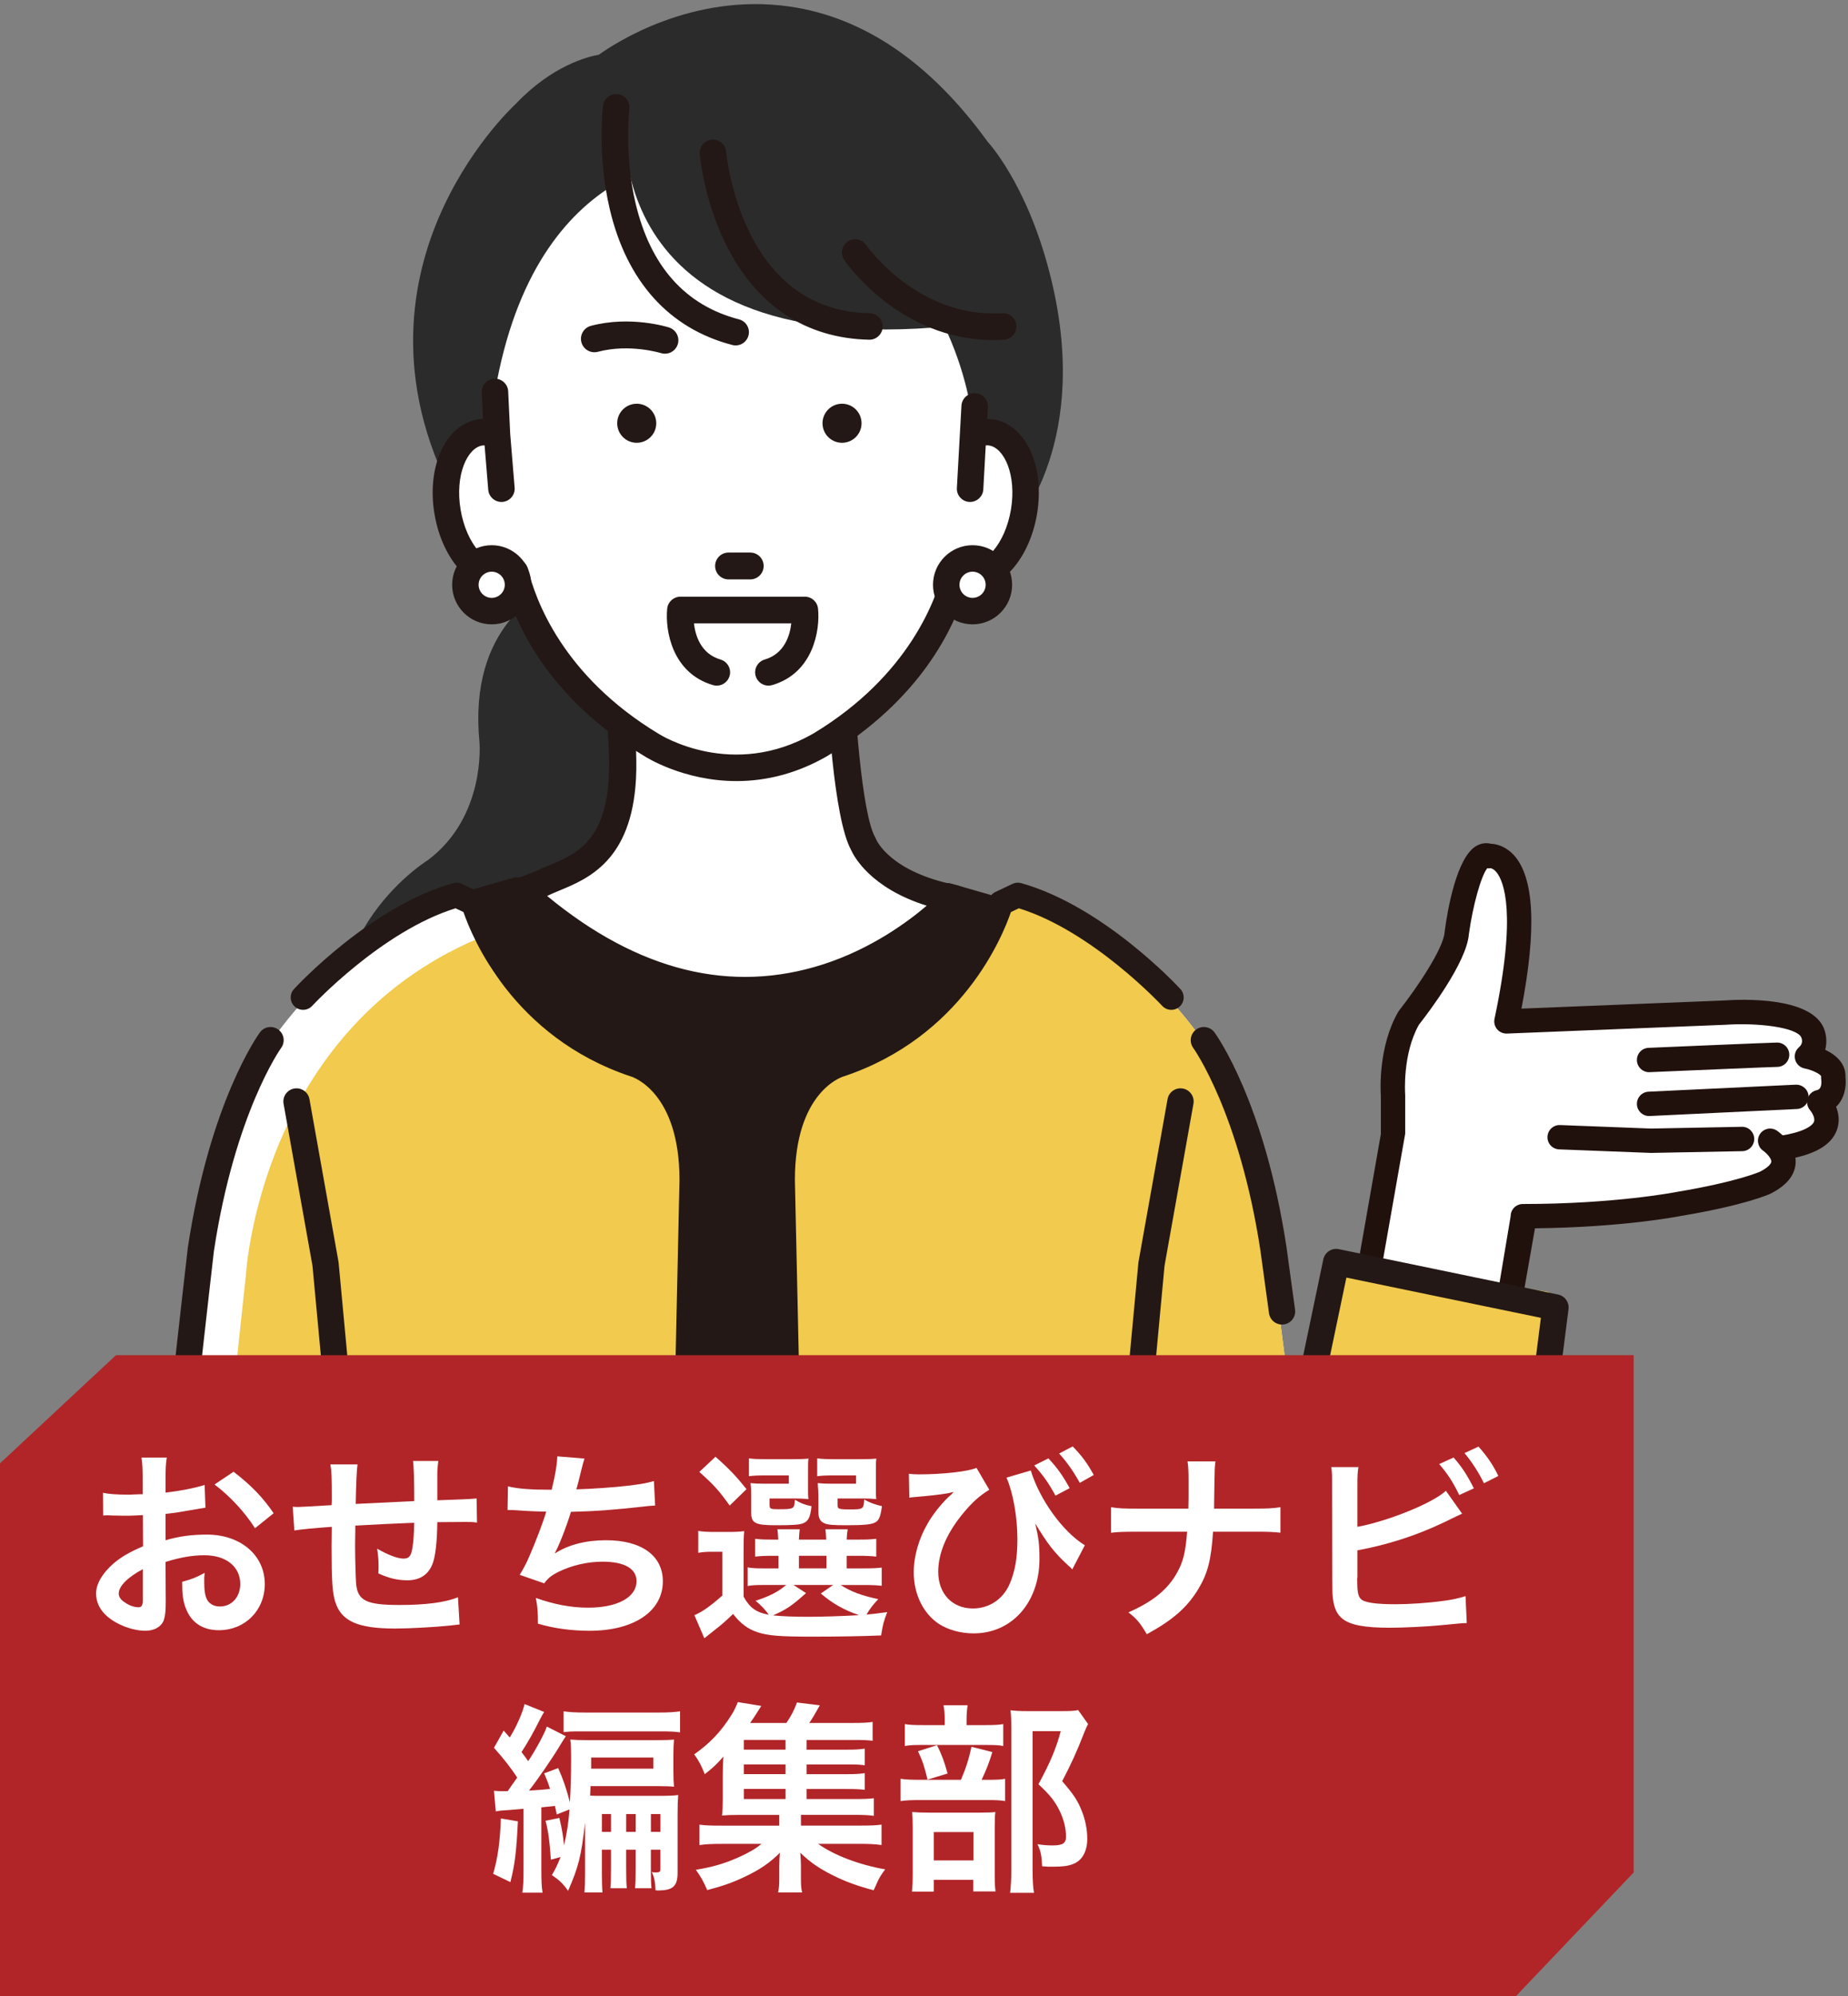
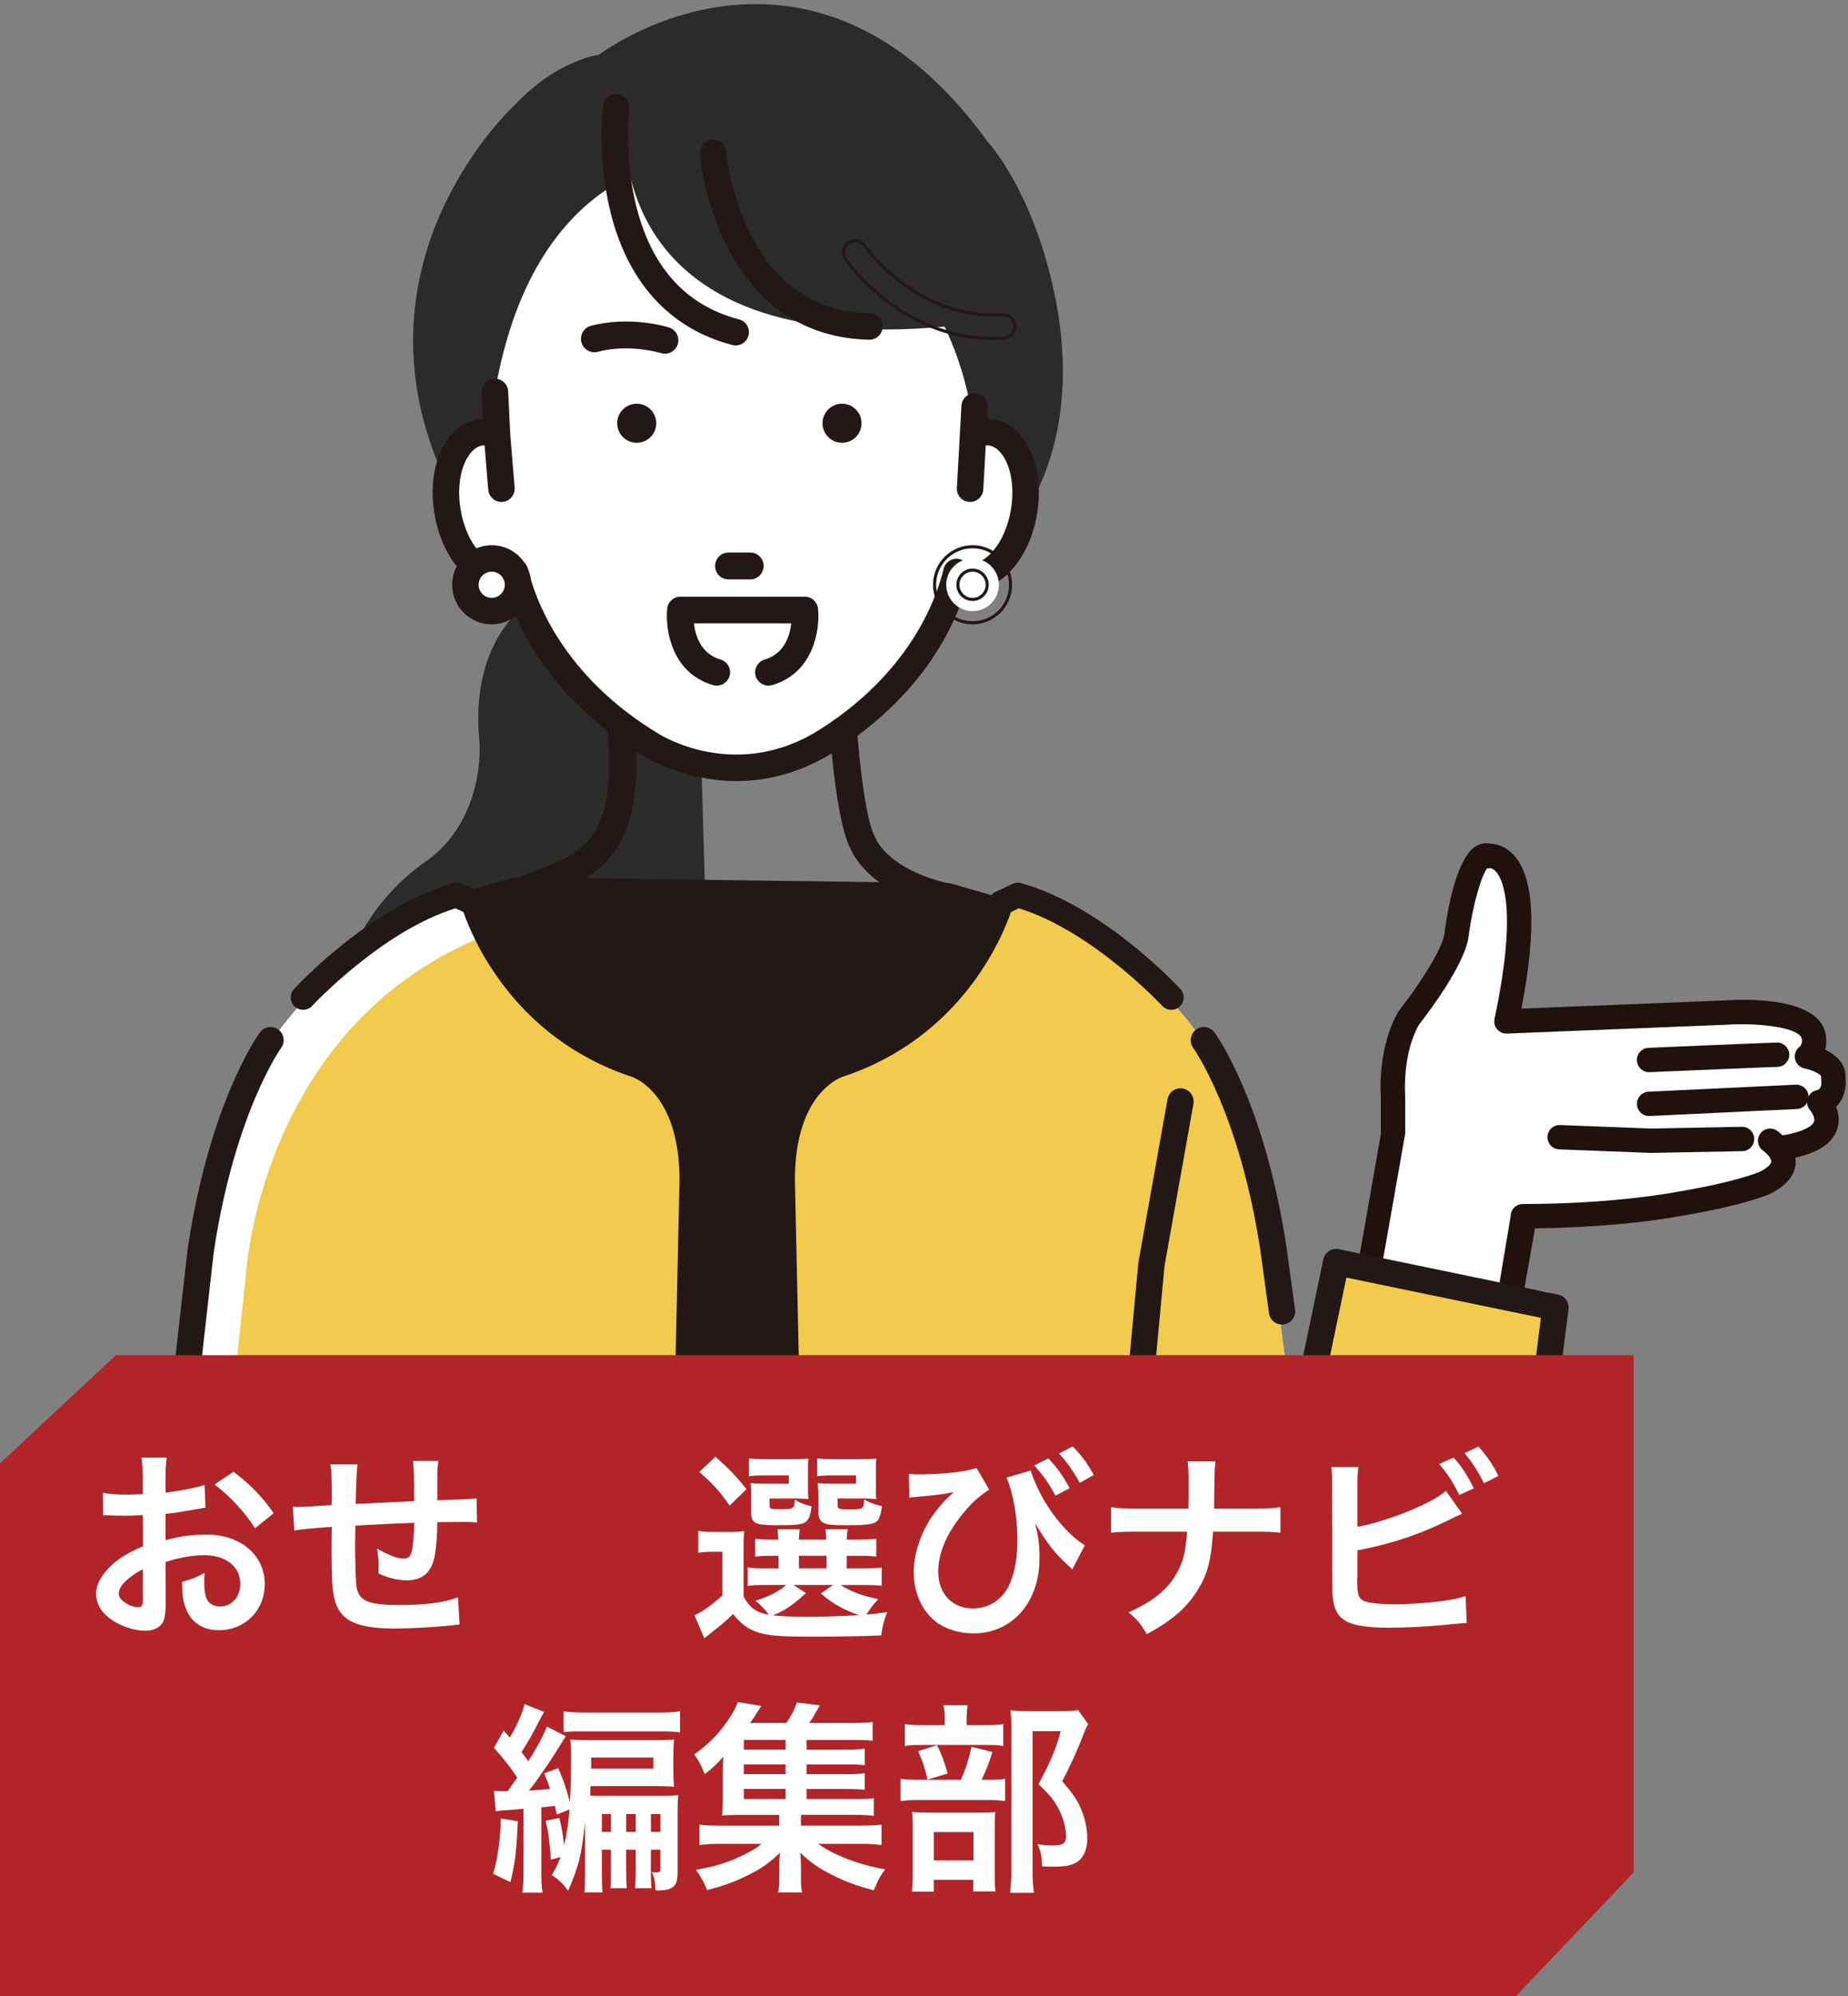
<svg xmlns="http://www.w3.org/2000/svg" id="_レイヤー_2" data-name="レイヤー 2" viewBox="0 0 940 1015">
  <rect x="0" y="0" width="940" height="1015" fill="#808080" stroke="none" />
  <defs>
    <style>
      .cls-1 {
        clip-path: url(#clippath);
      }

      .cls-2 {
        fill: none;
      }

      .cls-2, .cls-3, .cls-4, .cls-5, .cls-6, .cls-7, .cls-8 {
        stroke-width: 0px;
      }

      .cls-9 {
        clip-path: url(#clippath-1);
      }

      .cls-3 {
        fill: #2b2b2b;
      }

      .cls-4 {
        fill: #21110d;
      }

      .cls-5 {
        fill: #231815;
      }

      .cls-6 {
        fill: #b12528;
      }

      .cls-7 {
        fill: #fff;
      }

      .cls-8 {
        fill: #f1ca4e;
      }
    </style>
    <clipPath id="clippath">
      <rect class="cls-2" x="0" y="0" width="940" height="1015" />
    </clipPath>
    <clipPath id="clippath-1">
      <rect class="cls-2" x="36.7" y="-99.17" width="940.26" height="965.17" />
    </clipPath>
  </defs>
  <g id="_レイヤー_1-2" data-name="レイヤー 1">
    <g class="cls-1">
      <g>
        <g class="cls-9">
          <path class="cls-4" d="M635.48,864.57c-.41,0-.84-.04-1.26-.12-3.63-.69-6.01-4.19-5.32-7.82l12.34-64.83c.69-3.63,4.19-6,7.82-5.32,3.63.69,6.01,4.19,5.32,7.82l-12.34,64.83c-.61,3.21-3.41,5.44-6.56,5.44Z" />
          <path class="cls-3" d="M535.78,146.63c-10.65-48.03-30.7-71.58-33.45-74.63-29.07-40.11-62.92-63.21-100.59-68.66-49.91-7.23-89.44,18.96-97.12,24.48-5.68.99-23.79,5.54-42.19,24.92-2.38,2.21-24.71,23.47-39.51,58.5-14.2,33.6-23.73,86.55,11.51,148.01.27.47.6.89.98,1.27,1.02,1.01,19.19,18.76,48.82,35.28-8.91,5-46.08,22.36-40.35,81.5.04.38,3.24,37.73-26.04,59.87-2.5,1.58-20.24,13.31-32.92,35.1-12.4,21.33-22.04,56.55,2.43,103.27,1.03,1.96,3.06,3.19,5.26,3.19.05,0,.1,0,.15,0l163.39-4.08c1.58-.04,3.08-.71,4.16-1.85,1.09-1.15,1.67-2.68,1.63-4.26l-6.13-213.35c-.05-1.63-.76-3.16-1.97-4.25l-50.61-45.55c5.73,2.58,11.75,5.03,18.04,7.26,18.17,6.43,39.91,11.34,63.91,11.34,38.65,0,83.15-12.76,127.94-52.52.1-.09.19-.18.28-.27,1.67-1.69,40.62-42.33,22.38-124.56Z" />
-           <path class="cls-5" d="M545.25,466.93l-61.44-17.69c-.52-.15-1.06-.23-1.6-.24l-219.44-2.95c-.59-.02-1.19.07-1.77.24l-30.72,8.84c-2.67.77-4.49,3.24-4.45,6.04l7.31,510.07c.05,3.38,2.78,35.31,10.31,43.93h304.28c-.79-8.62,1.96-40.61,1.96-44.02v-498.28c0-2.76-1.82-5.19-4.45-5.95Z" />
+           <path class="cls-5" d="M545.25,466.93l-61.44-17.69c-.52-.15-1.06-.23-1.6-.24l-219.44-2.95c-.59-.02-1.19.07-1.77.24l-30.72,8.84c-2.67.77-4.49,3.24-4.45,6.04l7.31,510.07c.05,3.38,2.78,35.31,10.31,43.93h304.28c-.79-8.62,1.96-40.61,1.96-44.02v-498.28c0-2.76-1.82-5.19-4.45-5.95" />
          <g>
-             <path class="cls-7" d="M316.59,395.64c.92-16.91-2.03-38.96-3.83-67.79h113.79s2.52,83.63,12.6,101.28c0,0,7.56,20.17,46.16,27.73,0,0-96.68,107.36-220.2-3.55l10.19-4.01c13.59-6.84,38.91-10.08,41.29-53.65Z" />
            <g>
              <path class="cls-5" d="M379.47,509.65c-48.99,0-90.17-26.37-118.47-51.79-1.58-1.42-2.32-3.56-1.94-5.66.38-2.09,1.81-3.84,3.79-4.62l9.94-3.91c2.1-1.04,4.34-1.96,6.7-2.94,13.66-5.64,29.14-12.04,30.97-45.43h0c.59-10.88-.53-24.59-1.83-40.45-.66-7.97-1.4-17-2-26.62-.11-1.69.49-3.35,1.65-4.58,1.16-1.24,2.78-1.93,4.47-1.93h113.79c3.32,0,6.03,2.64,6.13,5.95,1,33,4.96,86.45,11.8,98.42.16.29.3.58.42.89.26.61,7.42,17.16,41.59,23.86,2.17.43,3.94,1.98,4.64,4.08.7,2.1.22,4.41-1.26,6.05-1.03,1.15-25.73,28.21-66.43,41.54-15.21,4.98-29.91,7.15-43.96,7.16ZM276.78,455.3c46.89,39.09,94.74,51.1,142.36,35.69,25.08-8.12,43.93-22.22,53.82-30.85-29.33-8.77-37.88-25.02-39.34-28.31-9.12-16.7-12.22-77.42-13.01-97.85h-101.3c.49,6.98,1.02,13.5,1.55,19.86,1.34,16.32,2.5,30.41,1.86,42.13-2.25,41.11-24.09,50.14-38.54,56.11-2.24.93-4.36,1.8-6.13,2.69-.17.08-.34.16-.51.23l-.75.3ZM275.29,449.29h.01-.01Z" />
              <path class="cls-5" d="M379.46,510.44c-50.49,0-92.57-28.27-118.99-51.99-1.8-1.61-2.62-4-2.19-6.38.42-2.34,2.06-4.34,4.28-5.21l9.94-3.91c2.05-1.02,4.28-1.94,6.64-2.92,13.49-5.58,28.73-11.87,30.53-44.77.59-10.83-.53-24.51-1.83-40.35l-.02-.24c-.65-7.9-1.38-16.87-1.98-26.4-.12-1.9.56-3.79,1.87-5.17,1.3-1.39,3.14-2.18,5.05-2.18h113.79c3.77,0,6.81,2.95,6.92,6.72.99,32.92,4.92,86.2,11.69,98.05.18.32.34.66.47,1.01.27.66,7.35,16.77,41.01,23.36,2.44.48,4.45,2.24,5.24,4.6.79,2.36.24,4.98-1.42,6.83-1.04,1.15-25.87,28.37-66.77,41.76-14.57,4.77-29.45,7.19-44.21,7.19h-.01ZM312.75,322.5c-1.47,0-2.89.61-3.9,1.69-1.01,1.07-1.53,2.53-1.44,4,.59,9.51,1.33,18.47,1.97,26.36l.02.24c1.3,15.89,2.43,29.62,1.83,40.56-1.85,33.89-17.58,40.39-31.45,46.12-2.38.98-4.59,1.9-6.65,2.92l-10,3.94c-1.71.67-2.98,2.22-3.31,4.03-.33,1.84.3,3.68,1.69,4.93,26.21,23.53,67.95,51.59,117.93,51.59h.01c14.59,0,29.3-2.39,43.71-7.12,40.5-13.27,65.06-40.18,66.09-41.32,1.29-1.43,1.71-3.45,1.1-5.27-.61-1.82-2.16-3.19-4.05-3.56-34.48-6.75-41.87-23.62-42.17-24.33-.11-.3-.23-.55-.37-.8-6.91-12.1-10.9-65.7-11.9-98.79-.09-2.91-2.44-5.19-5.35-5.19h-113.79ZM378.92,498.27c-34.42,0-68.79-14.16-102.64-42.37-.22-.18-.32-.46-.27-.73.04-.27.23-.5.49-.61l.75-.3c.15-.06.3-.13.45-.2,1.8-.9,3.93-1.79,6.18-2.72,14.27-5.89,35.83-14.8,38.05-55.42.64-11.68-.52-25.74-1.85-42.02-.52-6.36-1.06-12.89-1.55-19.87-.02-.22.06-.43.21-.59.15-.16.36-.25.58-.25h101.3c.42,0,.77.33.79.76.73,18.66,3.81,80.82,12.92,97.5,1.42,3.19,9.84,19.25,38.87,27.93.28.08.48.31.55.59.06.28-.04.57-.25.76-9.19,8.01-28.44,22.7-54.1,31-13.47,4.36-26.98,6.54-40.47,6.54ZM278.3,455.53c46.34,38.23,93.63,49.91,140.6,34.71,24.42-7.9,42.99-21.66,52.47-29.76-28.6-8.97-37.04-25.13-38.46-28.32-8.9-16.29-12.08-72.93-13.05-97.38h-99.7c.47,6.66.98,12.91,1.49,19.01,1.34,16.34,2.5,30.45,1.85,42.24-2.27,41.61-24.39,50.75-39.02,56.79-2.23.92-4.33,1.79-6.07,2.67-.03.02-.07.04-.11.05ZM275.31,450.08c-.43,0-.79-.35-.79-.79s.35-.79.78-.79h.01c.43,0,.79.35.79.79s-.35.79-.79.79Z" />
            </g>
          </g>
          <path class="cls-7" d="M417.12,378.75c49.34-29.83,65.01-69.69,69.39-87.94,1.7,1.07,3.53,1.84,5.5,2.18,12.52,2.1,25.42-12.55,28.83-32.73,3.4-20.18-3.99-38.26-16.5-40.38-2.9-.48-5.82-.04-8.64,1.14h0c-10.48-101.35-101.33-143.9-121.45-141.88-20.13-2.02-101.78,0-122.48,120.13l1.03,21.75c-2.82-1.18-5.74-1.62-8.65-1.14-12.51,2.12-19.9,20.2-16.5,40.38,3.41,20.18,16.31,34.84,28.83,32.73,1.97-.34,3.81-1.11,5.5-2.18,4.38,18.25,20.05,58.11,69.39,87.94,0,0,40.37,26.05,85.77,0Z" />
          <path class="cls-3" d="M412.32,40.62l-94.14,16.71s-18.1,134.49,183.4,106.31c0,0-14.17-120.13-89.26-123.02Z" />
          <g>
            <path class="cls-5" d="M372.71,174.65c.5.13,1.01.19,1.5.19,2.64,0,5.05-1.77,5.75-4.45.83-3.18-1.08-6.42-4.26-7.25-27.62-7.18-45.5-27.21-53.17-59.53-5.89-24.86-3.26-47.97-3.21-48.34.39-3.26-1.93-6.22-5.19-6.61-3.26-.4-6.22,1.93-6.62,5.19-.12,1.02-2.95,25.24,3.37,52.19,8.58,36.61,29.96,60.34,61.82,68.62Z" />
            <path class="cls-5" d="M374.22,175.63c-.57,0-1.14-.07-1.7-.22h0c-32.16-8.36-53.73-32.29-62.39-69.21-6.36-27.12-3.51-51.44-3.39-52.46.22-1.78,1.11-3.38,2.53-4.49,1.42-1.11,3.18-1.6,4.96-1.38,1.79.22,3.38,1.11,4.49,2.53,1.11,1.41,1.6,3.18,1.38,4.96-.03.23-2.65,23.4,3.2,48.07,7.59,32.01,25.29,51.85,52.6,58.95,1.74.45,3.2,1.56,4.11,3.11.91,1.55,1.16,3.36.71,5.1-.77,2.97-3.45,5.04-6.51,5.04ZM313.41,49.4c-1.15,0-2.25.38-3.17,1.1-1.08.85-1.77,2.07-1.94,3.44-.12,1.01-2.94,25.07,3.35,51.91,8.51,36.31,29.69,59.83,61.25,68.04h0c2.7.7,5.59-.99,6.29-3.69.35-1.33.15-2.72-.54-3.91-.7-1.19-1.82-2.03-3.15-2.38-27.92-7.26-46-27.49-53.74-60.11-5.91-24.94-3.26-48.38-3.23-48.62.34-2.82-1.68-5.4-4.5-5.74-.21-.03-.42-.04-.63-.04Z" />
          </g>
          <g>
            <path class="cls-5" d="M442.36,160.06c-27.51-.55-48.23-14.37-61.59-41.09-10.3-20.6-12.19-41.48-12.21-41.75-.27-3.27-3.16-5.7-6.42-5.42-3.27.27-5.7,3.15-5.43,6.42.08.93,2.03,23.1,13.26,45.75,15.25,30.75,40.2,47.35,72.15,47.99.04,0,.08,0,.12,0,3.23,0,5.88-2.58,5.94-5.83.07-3.28-2.54-6-5.82-6.06Z" />
            <path class="cls-5" d="M442.24,172.73c-32.4-.65-57.58-17.39-72.97-48.43-11.28-22.75-13.26-45.09-13.34-46.03-.31-3.7,2.45-6.96,6.15-7.27,3.68-.33,6.96,2.45,7.27,6.14.02.21,1.97,21.13,12.13,41.47,13.21,26.43,33.7,40.11,60.9,40.65h0c1.8.04,3.47.77,4.72,2.07,1.25,1.3,1.91,3,1.88,4.8-.07,3.64-3.09,6.6-6.73,6.6ZM362.64,72.56c-.14,0-.29,0-.43.02-2.83.24-4.95,2.73-4.71,5.57.08.93,2.03,22.98,13.18,45.46,15.11,30.47,39.82,46.92,71.45,47.55h0c2.89,0,5.2-2.27,5.26-5.05.03-1.38-.48-2.68-1.44-3.67-.96-.99-2.24-1.56-3.62-1.58-27.83-.56-48.78-14.53-62.28-41.52-10.29-20.6-12.22-41.17-12.29-42.04-.23-2.69-2.48-4.73-5.13-4.73Z" />
          </g>
          <g>
-             <path class="cls-5" d="M509.9,160.07c-43.67,2.65-69.73-34.67-69.99-35.04-1.84-2.71-5.54-3.41-8.25-1.57-2.72,1.84-3.42,5.54-1.58,8.26,1.16,1.71,27.97,40.39,75.22,40.39,1.74,0,3.52-.05,5.32-.16,3.28-.2,5.77-3.02,5.57-6.29-.2-3.28-3.01-5.77-6.29-5.57Z" />
            <path class="cls-5" d="M505.31,172.88c-47.62,0-74.74-39.07-75.88-40.73-2.08-3.07-1.28-7.27,1.79-9.35,3.07-2.08,7.26-1.28,9.35,1.78.25.37,26.13,37.31,69.29,34.7h0c3.74-.22,6.91,2.61,7.13,6.31.22,3.71-2.61,6.9-6.31,7.13-1.8.11-3.61.16-5.36.16ZM434.99,123.22c-1,0-2,.29-2.89.89-2.35,1.6-2.97,4.81-1.37,7.16,1.11,1.63,27.78,40.04,74.57,40.04,1.73,0,3.5-.05,5.27-.16,2.84-.17,5.01-2.62,4.84-5.46-.17-2.83-2.62-4.98-5.46-4.83-44.13,2.7-70.42-35.01-70.68-35.39-1-1.46-2.62-2.25-4.27-2.25Z" />
          </g>
          <g>
            <path class="cls-5" d="M505.31,214.01c-1.32-.22-2.66-.3-4-.25l.38-6.79c.18-3.28-2.33-6.08-5.61-6.26-3.28-.2-6.08,2.33-6.26,5.61l-2.32,41.83c-.18,3.28,2.33,6.08,5.61,6.26.11,0,.22,0,.33,0,3.13,0,5.75-2.45,5.93-5.61l1.28-23.06c.93-.14,1.83-.15,2.7,0,7.94,1.34,14.68,15.45,11.63,33.53-3.06,18.08-14.03,29.19-21.96,27.87-1.1-.19-2.19-.63-3.33-1.35-1.62-1.03-3.64-1.2-5.41-.48-1.78.72-3.09,2.26-3.54,4.12-4.32,17.99-19.47,55.69-66.57,84.17-41.56,23.85-78.06,1.13-79.73.07-47.23-28.56-62.37-66.25-66.68-84.24-.45-1.87-1.77-3.4-3.54-4.12s-3.79-.54-5.41.49c-1.13.71-2.22,1.15-3.31,1.34-7.95,1.34-18.93-9.78-21.98-27.86-3.05-18.09,3.68-32.19,11.61-33.53.68-.11,1.38-.11,2.09-.05l1.92,23.27c.26,3.11,2.86,5.46,5.92,5.46.16,0,.33,0,.49-.02,3.27-.27,5.71-3.14,5.44-6.41l-2.25-27.33-1.03-21.67c-.16-3.28-2.96-5.81-6.22-5.66-3.28.16-5.81,2.94-5.66,6.22l.67,14.19h0c-1.12,0-2.23.09-3.34.28-15.99,2.7-25.38,23.45-21.37,47.23,4.01,23.77,19.68,40.3,35.69,37.6.16-.03.31-.05.47-.08,6.49,22.29,24.31,57.24,70.2,84.98,1.17.76,19.97,12.6,46.46,12.6,13.62,0,29.27-3.13,45.6-12.5,46.01-27.82,63.85-62.78,70.34-85.07.16.03.32.06.48.09,15.99,2.69,31.66-13.83,35.68-37.61,4-23.78-5.39-44.52-21.39-47.23Z" />
            <path class="cls-5" d="M374.6,397.12c-26.88,0-46.08-12.2-46.89-12.72-47.66-28.81-64.5-65.18-70.32-84.74-16.38,2.58-32.31-14.18-36.38-38.29-4.08-24.22,5.59-45.36,22.02-48.14.87-.14,1.76-.24,2.65-.27l-.64-13.38c-.18-3.71,2.7-6.87,6.41-7.04,3.67-.17,6.87,2.7,7.04,6.41l1.03,21.67,2.25,27.3c.15,1.79-.41,3.54-1.58,4.91-1.16,1.37-2.79,2.21-4.58,2.36-3.68.31-6.96-2.51-7.26-6.16l-1.86-22.59c-.44,0-.85.02-1.23.08-7.57,1.28-13.94,14.99-10.97,32.62,2.97,17.63,13.5,28.51,21.07,27.21.99-.17,1.98-.57,3.02-1.23,1.83-1.16,4.12-1.37,6.13-.55,2.01.81,3.51,2.56,4.02,4.67,3.68,15.35,17.51,54.24,66.32,83.75,1.54.98,37.81,23.52,78.93-.08,48.68-29.43,62.51-68.32,66.19-83.67.51-2.1,2-3.85,4.01-4.67,2.01-.82,4.3-.61,6.13.55,1.05.66,2.04,1.07,3.04,1.24,7.55,1.24,18.08-9.6,21.06-27.22,2.97-17.63-3.41-31.34-10.99-32.62-.58-.1-1.18-.12-1.82-.07l-1.24,22.4c-.2,3.69-3.44,6.54-7.1,6.35-1.79-.1-3.44-.89-4.64-2.23-1.2-1.34-1.8-3.07-1.7-4.86l2.32-41.83c.1-1.81.9-3.46,2.25-4.67,1.34-1.19,3.08-1.79,4.85-1.68,1.79.1,3.44.89,4.64,2.23,1.2,1.34,1.8,3.07,1.7,4.86l-.33,5.94c1.13,0,2.23.1,3.29.27h0c16.43,2.78,26.11,23.92,22.04,48.14-4.07,24.12-20.04,40.88-36.38,38.29-5.84,19.57-22.7,55.95-70.49,84.85-14.59,8.38-30.07,12.62-46.01,12.62ZM257.94,297.98c.35,0,.66.23.76.57,5.58,19.17,22.07,55.64,69.85,84.52.81.52,19.64,12.48,46.05,12.48,15.67,0,30.88-4.17,45.21-12.4,47.88-28.95,64.4-65.43,69.98-84.61.11-.39.5-.64.9-.55l.47.09c15.54,2.62,30.83-13.62,34.77-36.96,3.93-23.34-5.18-43.69-20.74-46.32-1.23-.2-2.52-.28-3.84-.24-.24.03-.44-.08-.59-.24-.16-.16-.24-.37-.22-.59l.38-6.79c.08-1.38-.39-2.7-1.31-3.72-.92-1.03-2.18-1.63-3.56-1.71-1.36-.07-2.68.37-3.71,1.29-1.04.92-1.65,2.19-1.73,3.58l-2.32,41.83c-.08,1.38.39,2.7,1.31,3.72.92,1.03,2.18,1.63,3.56,1.71h.29c2.73,0,4.99-2.13,5.14-4.86l1.28-23.06c.02-.37.3-.68.67-.74,1.02-.16,2.01-.16,2.94,0,8.31,1.4,15.4,15.89,12.28,34.44-3.13,18.53-14.52,29.91-22.87,28.51-1.21-.21-2.39-.69-3.62-1.46-1.4-.89-3.15-1.04-4.69-.42-1.54.63-2.69,1.96-3.07,3.57-3.73,15.55-17.73,54.91-66.93,84.66-41.96,24.08-79,1.05-80.56.06-49.3-29.81-63.3-69.18-67.03-84.72-.39-1.61-1.54-2.95-3.07-3.57-1.54-.62-3.3-.47-4.7.42-1.22.77-2.39,1.25-3.6,1.45-8.3,1.41-19.76-9.96-22.89-28.5-3.12-18.55,3.95-33.03,12.26-34.44.69-.11,1.44-.13,2.29-.06.38.03.69.34.72.72l1.92,23.28c.23,2.79,2.69,4.94,5.56,4.72,1.37-.11,2.62-.75,3.51-1.8.89-1.05,1.32-2.38,1.21-3.76l-2.25-27.33-1.03-21.7c-.14-2.84-2.57-5.06-5.4-4.91-2.84.14-5.04,2.56-4.91,5.4l.68,14.19c.01.22-.07.43-.21.58-.15.16-.36.24-.57.24-1.08,0-2.16.09-3.21.26-15.55,2.63-24.65,22.98-20.72,46.32,3.94,23.35,19.23,39.59,34.78,36.96l.45-.08c.05,0,.1-.01.15-.01Z" />
          </g>
          <g>
            <path class="cls-7" d="M263.49,297.32c0,7.4-5.99,13.39-13.38,13.39s-13.39-5.99-13.39-13.39,6-13.39,13.39-13.39,13.38,5.99,13.38,13.39Z" />
            <g>
              <path class="cls-5" d="M250.11,316.65c-10.66,0-19.33-8.67-19.33-19.33s8.67-19.34,19.33-19.34,19.33,8.67,19.33,19.34-8.67,19.33-19.33,19.33ZM250.11,289.87c-4.11,0-7.45,3.34-7.45,7.45s3.34,7.44,7.45,7.44,7.44-3.34,7.44-7.44-3.34-7.45-7.44-7.45Z" />
              <path class="cls-5" d="M250.11,317.44c-11.1,0-20.12-9.03-20.12-20.12s9.03-20.12,20.12-20.12,20.12,9.03,20.12,20.12-9.02,20.12-20.12,20.12ZM250.11,278.77c-10.23,0-18.55,8.32-18.55,18.55s8.32,18.54,18.55,18.54,18.54-8.32,18.54-18.54-8.32-18.55-18.54-18.55ZM250.11,305.55c-4.54,0-8.23-3.69-8.23-8.23s3.69-8.23,8.23-8.23,8.23,3.69,8.23,8.23-3.69,8.23-8.23,8.23ZM250.11,290.66c-3.67,0-6.66,2.99-6.66,6.66s2.99,6.66,6.66,6.66,6.65-2.99,6.65-6.66-2.98-6.66-6.65-6.66Z" />
            </g>
          </g>
          <g>
            <path class="cls-7" d="M508.09,297.32c0,7.4-6,13.39-13.39,13.39s-13.39-5.99-13.39-13.39,6-13.39,13.39-13.39,13.39,5.99,13.39,13.39Z" />
            <g>
-               <path class="cls-5" d="M494.7,316.65c-10.66,0-19.33-8.67-19.33-19.33s8.67-19.34,19.33-19.34,19.33,8.67,19.33,19.34-8.67,19.33-19.33,19.33ZM494.7,289.87c-4.1,0-7.44,3.34-7.44,7.45s3.34,7.44,7.44,7.44,7.45-3.34,7.45-7.44-3.34-7.45-7.45-7.45Z" />
              <path class="cls-5" d="M494.7,317.44c-11.09,0-20.12-9.03-20.12-20.12s9.03-20.12,20.12-20.12,20.12,9.03,20.12,20.12-9.03,20.12-20.12,20.12ZM494.7,278.77c-10.23,0-18.54,8.32-18.54,18.55s8.32,18.54,18.54,18.54,18.55-8.32,18.55-18.54-8.32-18.55-18.55-18.55ZM494.7,305.55c-4.54,0-8.23-3.69-8.23-8.23s3.69-8.23,8.23-8.23,8.23,3.69,8.23,8.23-3.69,8.23-8.23,8.23ZM494.7,290.66c-3.67,0-6.66,2.99-6.66,6.66s2.99,6.66,6.66,6.66,6.66-2.99,6.66-6.66-2.99-6.66-6.66-6.66Z" />
            </g>
          </g>
          <g>
            <path class="cls-5" d="M428.31,205.27c-5.48,0-9.93,4.44-9.93,9.93s4.45,9.93,9.93,9.93,9.92-4.45,9.92-9.93-4.44-9.93-9.92-9.93Z" />
            <path class="cls-5" d="M323.88,205.27c-5.48,0-9.93,4.44-9.93,9.93s4.45,9.93,9.93,9.93,9.93-4.45,9.93-9.93-4.45-9.93-9.93-9.93Z" />
            <g>
              <path class="cls-5" d="M343.98,174.85c1.01-3.18-.74-6.58-3.92-7.59-.79-.25-19.46-6.08-39.29-.82-3.22.86-5.14,4.16-4.29,7.39.86,3.22,4.16,5.14,7.39,4.29,16.26-4.32,32.27.58,32.52.66.61.19,1.22.28,1.83.28,2.56,0,4.93-1.64,5.75-4.2Z" />
              <path class="cls-5" d="M338.23,179.84c-.7,0-1.39-.11-2.06-.32-.16-.05-16.02-4.91-32.08-.65-3.64.96-7.39-1.22-8.35-4.85-.47-1.76-.22-3.6.69-5.18.92-1.58,2.39-2.7,4.15-3.17,20.04-5.32,38.94.57,39.73.83,3.58,1.15,5.57,5,4.43,8.58l-.75-.24.75.24c-.91,2.84-3.52,4.75-6.5,4.75ZM318.24,175.55c10.37,0,18.29,2.43,18.4,2.47,2.73.86,5.73-.71,6.59-3.41.88-2.76-.65-5.72-3.4-6.6-.77-.25-19.25-6.01-38.85-.81-1.35.36-2.49,1.23-3.19,2.44-.71,1.21-.89,2.63-.53,3.98.74,2.79,3.63,4.47,6.43,3.73,5.02-1.33,10.03-1.8,14.56-1.8Z" />
            </g>
            <g>
              <path class="cls-5" d="M370.58,293.81h11.03c3.34,0,6.04-2.7,6.04-6.04s-2.7-6.04-6.04-6.04h-11.03c-3.34,0-6.04,2.7-6.04,6.04s2.7,6.04,6.04,6.04Z" />
              <path class="cls-5" d="M381.61,294.59h-11.03c-3.77,0-6.83-3.06-6.83-6.83s3.06-6.83,6.83-6.83h11.03c3.77,0,6.83,3.06,6.83,6.83s-3.06,6.83-6.83,6.83ZM370.58,282.51c-2.9,0-5.25,2.36-5.25,5.25s2.36,5.25,5.25,5.25h11.03c2.9,0,5.25-2.36,5.25-5.25s-2.36-5.25-5.25-5.25h-11.03Z" />
            </g>
          </g>
          <path class="cls-7" d="M342.88,1017.19l10.51-432.76c0-19.46-12.38-36.6-30.69-43.18-59.01-21.2-76.93-65.06-81.78-82.08-1.05-3.69-5.08-5.64-8.62-4.13-111.45,47.36-123.46,142.45-123.46,142.45,0,0-42.06,294.42-42.8,419.71h276.84Z" />
          <path class="cls-8" d="M342.88,1017.19l10.51-432.76c0-19.46-12.38-36.6-30.69-43.18-59.01-21.2-74.71-47.02-79.56-64.05-1.05-3.69,3.54-1.5,0,0-111.45,47.36-118.06,171.19-118.06,171.19,0,0-23.61,212.52-32.47,368.8h250.28Z" />
          <path class="cls-5" d="M342.88,1018.57s-.1,0-.15,0c-3.48-.08-6.23-2.97-6.15-6.45l9.05-412.19c0-44.59-23.68-52.32-24.69-52.62-.05-.01-.18-.06-.24-.07-59.81-19.99-80.61-70.85-84.96-83.53l-4.03-1.91c-37.5,11.6-72.55,49.22-72.91,49.6-2.36,2.56-6.34,2.72-8.9.36-2.56-2.36-2.72-6.35-.36-8.9,1.58-1.72,39.19-42.13,80.99-53.85,1.46-.41,3.02-.28,4.4.37l8.68,4.11c1.65.78,2.87,2.23,3.37,3.98.16.56,17.07,57.49,77.62,77.78,3.17.97,33.64,11.68,33.64,64.83l-9.05,412.34c-.08,3.43-2.89,6.15-6.3,6.15Z" />
          <g>
            <path class="cls-5" d="M415.31,309.53c-.32-3.05-2.89-5.37-5.95-5.37h-63.24c-3.07,0-5.64,2.32-5.95,5.37-1.09,10.54,2.26,32.06,22.75,38.04.56.16,1.12.24,1.68.24,2.59,0,4.98-1.7,5.74-4.31.92-3.17-.9-6.5-4.07-7.42-10.95-3.19-13.6-13.5-14.15-19.94h51.25c-.55,6.45-3.2,16.75-14.15,19.94-3.18.93-5,4.25-4.07,7.42.77,2.61,3.15,4.31,5.75,4.31.55,0,1.12-.08,1.68-.24,20.5-5.98,23.85-27.5,22.75-38.04Z" />
            <path class="cls-5" d="M390.88,348.6c-2.99,0-5.66-2.01-6.5-4.88-1.05-3.59,1.02-7.35,4.61-8.4,10.15-2.96,12.84-12.44,13.5-18.4h-49.51c.67,5.95,3.36,15.44,13.51,18.4,3.59,1.05,5.65,4.82,4.61,8.4-.84,2.87-3.51,4.88-6.5,4.88-.65,0-1.29-.09-1.9-.27-20.99-6.12-24.43-28.11-23.32-38.88.36-3.46,3.25-6.08,6.74-6.08h63.24c3.48,0,6.38,2.61,6.74,6.07h0c1.12,10.77-2.32,32.76-23.31,38.88-.61.18-1.25.27-1.9.27ZM352.11,315.35h51.25c.22,0,.43.09.58.26.15.16.22.38.2.6-.54,6.26-3.16,17.26-14.71,20.63-2.75.8-4.34,3.69-3.54,6.45.65,2.2,2.7,3.74,4.99,3.74.5,0,.99-.07,1.46-.21,20-5.83,23.26-26.88,22.19-37.2h0c-.28-2.66-2.5-4.66-5.17-4.66h-63.24c-2.67,0-4.9,2-5.17,4.66-1.07,10.32,2.2,31.37,22.19,37.2.47.14.96.21,1.46.21,2.29,0,4.34-1.54,4.99-3.74.8-2.75-.78-5.64-3.54-6.44-11.55-3.37-14.18-14.37-14.72-20.63-.02-.22.06-.44.2-.6.15-.16.36-.26.58-.26Z" />
          </g>
          <g>
            <path class="cls-7" d="M407.08,1017.19l-10.51-432.76c0-19.46,12.38-36.6,30.69-43.18,59.01-21.2,76.93-65.06,81.78-82.08,1.05-3.69,5.08-5.64,8.62-4.13,111.45,47.36,123.46,142.45,123.46,142.45,0,0,42.06,294.42,42.8,419.71h-276.84Z" />
            <path class="cls-8" d="M407.08,1017.19l-10.51-432.76c0-19.46,12.38-36.6,30.69-43.18,59.01-21.2,76.93-65.06,81.78-82.08,1.05-3.69,5.08-5.64,8.62-4.13,111.45,47.36,123.46,142.45,123.46,142.45,0,0,42.06,294.42,42.8,419.71h-276.84Z" />
            <path class="cls-5" d="M407.08,1018.57c.05,0,.1,0,.15,0,3.48-.08,6.23-2.97,6.15-6.45l-9.05-412.19c0-44.59,23.68-52.32,24.69-52.62.05-.01.18-.06.24-.07,59.81-19.99,80.61-70.85,84.96-83.53l4.03-1.91c37.5,11.6,72.55,49.22,72.91,49.6,2.36,2.56,6.34,2.72,8.9.36,2.56-2.36,2.72-6.35.36-8.9-1.58-1.72-39.19-42.13-80.99-53.85-1.46-.41-3.02-.28-4.4.37l-8.68,4.11c-1.65.78-2.87,2.23-3.37,3.98-.16.56-17.07,57.49-77.62,77.78-3.17.97-33.64,11.68-33.64,64.83l9.05,412.34c.08,3.43,2.89,6.15,6.3,6.15Z" />
            <path class="cls-5" d="M652.1,673.45c-3.29,0-6.16-2.43-6.61-5.78l-4.34-31.66c-10.62-70.12-33.96-102.9-34.2-103.22-2.16-2.98-1.51-7.16,1.47-9.34,2.98-2.17,7.15-1.53,9.33,1.44,1.03,1.41,25.45,35.38,36.64,109.21l4.35,31.75c.5,3.66-2.06,7.03-5.72,7.53-.31.04-.61.06-.92.06Z" />
          </g>
          <g>
            <path class="cls-7" d="M906.63,583.54c.38-6.56,16.67-.67,18.35-4.1,5.44-11.07.38-19.09.38-19.09,8.92-1.79,7.14-12.49,7.14-12.49.89-8.03-13.39-10.71-13.39-10.71,6.25-5.35,2.67-12.49,2.67-12.49-6.24-12.49-44.61-9.81-44.61-9.81l-110.92,4.46c18.62-87.74-8.69-84.1-8.69-84.1-10.71-4.46-16.59,39.2-16.59,39.2-.9,13.39-24.39,43.12-24.39,43.12-9.81,16.95-8.03,39.26-8.03,39.26v19.63l-27.66,157.36,75.43,5.3,20.33-120.58s128.02-1.56,129.96-34.93Z" />
            <path class="cls-4" d="M680.9,739.95c-3.31,0-6.05-2.62-6.18-5.95l27.66-157.35v-19.64c-.2-2.83-1.32-25,8.85-42.58.15-.26.32-.5.5-.74,8.62-10.92,22.51-31.35,23.07-39.69,0-.14.02-.27.04-.41,1.5-11.16,6.08-37.73,16.1-43.49,2.36-1.36,4.97-1.73,7.5-1.1,3.28.11,7.73,1.6,11.5,5.66,10.47,11.31,11.8,37.58,3.96,78.15l103.03-4.14c9.78-.69,42.89-1.79,50.39,13.23,1.25,2.49,2.38,7.09,1.09,11.83,5.55,2.64,10.62,7.13,10.31,13.93.56,4.7-.5,11-4.78,15.07,1.28,3.21,2,7.32.44,11.7-2.82,7.91-11.59,12.9-26.82,15.24-3.38.53-6.54-1.8-7.06-5.18-.52-3.38,1.8-6.54,5.18-7.06,11.25-1.73,16.17-4.82,17.02-7.14.76-2.06-1.37-5.12-1.99-5.83-1.44-1.66-1.91-4-1.2-6.08.71-2.09,2.46-3.66,4.62-4.09,2.81-.56,2.36-4.65,2.24-5.46-.08-.52-.09-1.12-.04-1.65-.41-1.08-4.45-3.18-8.39-3.94-2.33-.45-4.21-2.2-4.82-4.5-.61-2.3.14-4.74,1.95-6.29,2.14-1.84,1.62-4,1.11-5.12-2.53-5.06-22.38-7.43-38.58-6.3l-111.1,4.47c-1.93.05-3.75-.73-4.98-2.19-1.23-1.46-1.72-3.41-1.33-5.28,11.47-54.04,4.6-70.04,1.12-74.41-1.43-1.79-2.66-2.14-3.12-2.21-.67.16-1.16.15-1.67.02-3.09,3.72-7.37,18.91-9.38,33.63-1.15,14.3-20.72,39.98-25.4,45.95-8.45,14.98-7.02,35.09-7,35.3.01.16.02.32.02.48v19.63l-27.67,157.11c.13,3.42-2.53,6.3-5.94,6.43-.08,0-.17,0-.25,0Z" />
            <path class="cls-4" d="M754.26,746.14c-3.42,0-6.19-2.77-6.19-6.19l20.33-121.61c0-3.42,2.77-6.19,6.19-6.19,46.91,0,77.88-6.06,78.19-6.12,30.73-5.13,42.24-10.22,42.36-10.27,4.15-2.08,5.78-4.07,5.85-5.12.12-1.72-2.61-4.52-4.1-5.54-2.82-1.93-3.55-5.79-1.62-8.61,1.93-2.82,5.78-3.55,8.61-1.61,1.04.71,10.11,7.2,9.47,16.61-.42,6.2-4.75,11.4-12.87,15.45-.68.32-12.9,5.85-45.47,11.28-1.06.22-29.54,5.8-74.23,6.29l-20.33,115.45c0,3.42-2.77,6.19-6.19,6.19Z" />
            <path class="cls-4" d="M838.81,545.13c-3.3,0-6.04-2.6-6.18-5.93-.15-3.42,2.5-6.31,5.92-6.45,6.41-.27,62.66-2.68,65.39-2.68,3.42,0,6.19,2.77,6.19,6.19s-2.77,6.19-6.19,6.19c-2.16.01-39.98,1.6-64.86,2.67-.09,0-.18,0-.27,0Z" />
            <path class="cls-4" d="M839.71,586.17c-.08,0-.16,0-.24,0l-46.39-1.79c-3.42-.13-6.08-3.01-5.95-6.42.13-3.42,3.05-6.1,6.43-5.95l46.21,1.78,46.22-.89c3.41-.11,6.25,2.66,6.31,6.08.07,3.42-2.65,6.25-6.07,6.31l-46.4.89h-.12Z" />
            <path class="cls-4" d="M838.81,567.43c-3.29,0-6.02-2.58-6.18-5.9-.16-3.42,2.48-6.32,5.89-6.48l74.94-3.57c3.37-.1,6.32,2.48,6.48,5.89.16,3.42-2.48,6.32-5.89,6.48l-74.94,3.57c-.1,0-.2,0-.3,0Z" />
          </g>
          <path class="cls-8" d="M674.27,645.07c.47-2.49,2.95-4.06,5.4-3.41l107.09,15.03c3.47.97,5.47,4.6,4.45,8.05l-25.73,201.92h-132.88l41.67-221.58Z" />
          <path class="cls-5" d="M632.6,873.34c-.45,0-.91-.05-1.38-.14-3.61-.76-5.93-4.3-5.17-7.91l47.07-225c.76-3.61,4.28-5.92,7.9-5.18l111.54,23.08c3.42.71,5.72,3.93,5.28,7.39l-25.73,201.92c-.47,3.66-3.82,6.25-7.48,5.79-3.66-.47-6.25-3.81-5.79-7.48l24.95-195.78-98.94-20.47-45.7,218.47c-.66,3.15-3.44,5.32-6.54,5.32Z" />
          <path class="cls-5" d="M78.03,869c-.21,0-.42,0-.63-.03-3.68-.34-6.38-3.6-6.04-7.28,8.76-94.18,24.03-226.03,24.18-227.35,11.22-74.06,35.64-108.03,36.67-109.44,2.18-2.98,6.37-3.62,9.35-1.44,2.97,2.18,3.62,6.36,1.45,9.33h0c-.24.32-23.57,33.11-34.21,103.32-.12,1.09-15.37,132.8-24.12,226.82-.32,3.47-3.24,6.07-6.65,6.07Z" />
-           <path class="cls-5" d="M186.24,870.72c-3.41,0-6.33-2.6-6.65-6.06l-20.64-221.09-14.71-82.37c-.65-3.63,1.77-7.11,5.41-7.76,3.63-.65,7.11,1.77,7.76,5.41l14.76,82.64c.03.18.06.37.08.55l20.66,221.37c.34,3.68-2.36,6.94-6.03,7.28-.21.02-.42.03-.63.03Z" />
          <path class="cls-5" d="M565.05,870.72c-.21,0-.42,0-.63-.03-3.68-.34-6.38-3.6-6.03-7.28l20.66-221.37c.02-.19.04-.37.08-.55l14.76-82.64c.65-3.64,4.12-6.06,7.76-5.41,3.63.65,6.06,4.12,5.41,7.76l-14.71,82.37-20.63,221.09c-.32,3.46-3.24,6.06-6.65,6.06Z" />
        </g>
        <polygon class="cls-6" points="831 952 771 1015 0 1015 0 851.99 0 744 0 744 59 689 831 689 831 851.99 831 952.04 831 952" />
        <g>
          <path class="cls-7" d="M84.3,814.4c0,4.22-.21,6.69-.82,8.75-.93,3.6-4.64,5.97-9.48,5.97-6.49,0-14.32-2.88-19.47-7.31-3.71-3.19-5.66-7.21-5.66-11.64,0-4.84,3.19-10.3,8.86-15.24,3.71-3.19,8.24-5.87,15.04-8.75l-.1-15.86q-.82,0-4.22.21c-1.55.1-2.99.1-5.56.1-1.54,0-4.43-.1-5.66-.1-1.34-.1-2.27-.1-2.58-.1-.41,0-1.24,0-2.16.1l-.1-11.54c2.88.62,7,.93,12.46.93,1.03,0,2.16,0,3.61-.1,2.47-.1,2.99-.1,4.12-.1v-6.8c0-5.87-.1-8.55-.62-11.84h12.87c-.52,3.3-.62,5.46-.62,11.23v6.59c7.73-.93,14.63-2.27,19.88-3.91l.41,11.54c-1.85.31-3.81.62-10.92,1.85-3.4.62-5.46.93-9.37,1.34v13.39c7-2.06,13.49-2.88,21.01-2.88,17.2,0,29.46,10.51,29.46,25.13,0,13.39-9.99,23.48-23.38,23.48-8.34,0-14.21-4.02-16.89-11.43-1.34-3.5-1.75-6.9-1.75-13.18,5.25-1.44,7-2.16,11.43-4.53-.21,1.96-.21,2.88-.21,4.53,0,4.33.41,7.11,1.44,9.06,1.13,2.16,3.61,3.5,6.49,3.5,6.08,0,10.4-4.84,10.4-11.43,0-8.86-7.21-14.63-18.23-14.63-6.18,0-12.46,1.13-19.78,3.4l.1,20.29ZM72.66,797.81c-7.72,4.12-12.26,8.65-12.26,12.36,0,1.75,1.03,3.3,3.4,4.74,2.06,1.44,4.63,2.27,6.59,2.27,1.75,0,2.27-.93,2.27-4.33v-15.04ZM129.72,777.01c-5.15-8.14-12.67-16.27-20.6-22.25l9.68-6.49c8.96,6.9,14.93,13.08,20.39,21.11l-9.48,7.62Z" />
          <path class="cls-7" d="M233.75,825.93q-1.13.1-4.63.52c-7.52.82-21.11,1.55-27.91,1.55-19.26,0-27.6-3.71-30.69-13.6-1.44-4.63-1.85-10.4-1.85-28.12,0-1.54,0-1.96.1-9.99q-14.42,1.03-19.05,1.85l-.82-12.05c1.44.1,2.47.1,2.99.1.93,0,6.59-.31,16.79-.93.1-1.65.1-2.58.1-3.19,0-10.92-.1-13.8-.72-17.51h13.8q-.62,3.81-.93,20.08,14.42-.72,29.77-1.44,0-16.38-.62-20.39h12.87c-.41,3.3-.51,4.53-.51,7.11v12.87q16.58-.52,19.98-.93l.21,12.26c-2.37-.31-3.3-.31-5.87-.31-3.6,0-9.48.1-14.32.1-.1,10.4-1.03,18.13-2.68,21.84-2.27,5.15-6.49,7.72-12.57,7.72-4.84,0-9.37-1.03-14.73-3.5.1-2.06.1-2.68.1-4.12,0-2.78-.21-4.74-.72-8.45,5.56,3.19,10.4,5.05,13.49,5.05,2.68,0,3.81-1.34,4.43-5.36.52-2.99.82-7.11.93-12.87q-15.66.62-29.97,1.44v2.78q0,.51-.1,5.97v2.16c0,5.36.31,16.58.52,18.64.82,8.65,5.25,10.81,22.04,10.81,13.39,0,23.07-1.24,29.77-3.91l.82,13.8Z" />
-           <path class="cls-7" d="M258.37,755.69c4.74,1.24,11.64,1.75,22.25,1.75,1.96-8.24,2.68-12.57,2.88-16.99l13.8,1.13q-.62,1.85-1.65,5.97-1.85,7.73-2.47,9.68c7.83-.21,19.47-1.03,26.26-1.85,7.62-.93,9.58-1.34,13.18-2.37l.62,12.46c-2.37.1-3.3.21-5.97.52-14.93,1.65-24,2.37-36.87,2.68-2.16,7.31-6.08,17.2-8.14,20.91v.21c6.9-4.43,15.86-6.69,25.96-6.69,18.13,0,28.94,7.83,28.94,20.91,0,15.24-14.73,25.13-37.29,25.13-9.17,0-18.23-1.24-26.26-3.61,0-5.87-.1-7.93-1.03-13.08,9.27,3.3,17.92,4.94,26.57,4.94,14.93,0,24.62-5.25,24.62-13.49,0-6.39-6.18-9.89-17.3-9.89-7.62,0-15.55,1.85-22.14,5.05-3.81,1.85-5.66,3.4-7.52,5.97l-12.46-4.33c1.54-2.47,3.3-5.66,4.84-9.27,3.4-7.83,7.21-17.82,8.65-22.87-5.46-.1-10.09-.31-15.55-.72-1.44-.1-2.47-.1-3.3-.1h-.82l.21-12.05Z" />
          <path class="cls-7" d="M378.26,811.82c3.09,5.66,6.49,8.03,12.77,9.17-1.24-1.96-3.81-4.74-6.69-7.11,7.21-2.37,11.43-4.53,15.55-8.03h-11.64c-3.81,0-5.56.1-7.93.52v-9.48c2.27.41,3.91.52,7.93.52h7.72v-6.39h-2.27c-5.15,0-7,.1-9.58.41v-9.06c2.47.31,4.22.41,9.58.41h2.16c-.1-2.47-.21-3.5-.41-5.25h11.33c-.21,1.65-.31,2.99-.41,5.25h13.9c-.1-2.47-.21-3.5-.41-5.25h11.33c-.31,1.75-.41,2.88-.52,5.25h5.46c5.25,0,7-.1,9.58-.41v9.06c-2.68-.31-4.53-.41-9.68-.41h-5.36v6.39h7.93c5.46,0,7.31-.1,9.89-.41v9.27c-2.68-.31-4.64-.41-9.89-.41h-11.02c5.36,3.4,10.3,5.25,19.16,7.21-2.58,2.68-4.33,4.94-5.97,7.83q2.78-.21,10.51-1.24c-1.85,4.94-2.16,6.08-3.09,11.84-9.06.41-22.25.62-35.43.62-16.07,0-22.04-.52-27.19-2.16-5.15-1.65-8.96-4.53-12.67-9.37-4.22,4.02-5.87,5.46-9.99,8.65-2.06,1.65-2.88,2.27-4.64,3.71l-5.05-11.74c3.91-1.65,8.03-4.53,14.21-9.99v-22.25h-5.36c-2.78,0-4.22.1-6.9.52v-11.12c2.68.41,4.43.51,8.24.51h7.42c3.6,0,5.05-.1,7.72-.41-.31,3.3-.31,4.84-.31,11.12v22.25ZM363.95,740.65c7.52,6.69,10.81,10.3,15.76,16.48l-8.55,8.34c-5.36-7.52-8.03-10.51-15.45-17.1l8.24-7.72ZM411.02,756.62c0,2.57,0,4.12.21,5.56-2.57-.21-4.12-.31-6.59-.31h-13.18v3.09c0,2.16.31,2.37,4.43,2.37,8.03,0,8.14-.1,8.45-4.84,2.58,1.65,5.15,2.68,8.45,3.3-.62,5.67-1.65,7.73-4.43,8.75-2.06.72-5.25.93-13.6.93-10.71,0-12.67-1.03-12.67-6.59v-8.75c0-2.78-.1-4.12-.31-6.08,1.85.21,3.6.31,7.21.31h12.26v-4.22h-11.95c-4.12,0-5.87.1-8.34.41v-9.06c2.16.31,5.25.41,8.45.41h12.77c4.94,0,7.21-.1,9.06-.31-.21,1.54-.21,2.27-.21,5.67v9.37ZM409.99,809.97c-7.31,6.59-10.2,8.45-16.79,11.33,4.94.51,10.81.72,17.82.72,7.52,0,16.58-.31,25.96-.82-7.62-2.58-13.6-5.97-19.47-11.02l6.28-4.33h-20.19l6.39,4.12ZM406.38,797.4h14.01v-6.39h-14.01v6.39ZM445.52,756.62c0,2.47,0,4.12.21,5.56-2.57-.21-4.12-.31-6.59-.31h-13.08v3.09c0,1.44.1,1.75.93,2.06.72.31,2.27.41,4.74.41,7.42,0,7.62-.1,7.83-5.05,3.09,1.75,5.25,2.47,9.06,3.4-.82,5.67-1.55,7.42-3.81,8.45-2.06.93-6.08,1.24-14.21,1.24-7.11,0-9.58-.21-11.33-1.03-2.16-.93-2.99-2.68-2.99-5.87v-7.93q-.1-4.22-.21-4.43-.1-1.13-.1-2.16c1.85.21,3.6.31,7.11.31h12.36v-4.22h-11.43c-4.12,0-5.87.1-8.34.41v-9.06c2.27.31,5.25.41,8.45.41h12.57c4.94,0,7.21-.1,9.06-.31-.21,1.44-.21,2.57-.21,5.67v9.37Z" />
          <path class="cls-7" d="M462.31,749.3c1.96.21,2.78.31,5.15.31,12.05,0,24.92-1.44,29.25-3.3l6.49,11.12c-4.94,3.09-8.34,6.08-12.67,11.23-8.75,10.3-13.29,20.7-13.29,30.49,0,11.12,7.11,18.64,17.61,18.64,8.45,0,15.55-4.84,18.85-12.77,2.68-6.39,3.81-13.08,3.81-22.45,0-11.54-2.27-23.9-5.56-31.31l12.36-3.61c4.53,14.83,16.27,31.11,27.5,38.01l-6.39,12.26c-.41-.41-.72-.72-.82-.93-.21-.1-.72-.62-1.54-1.34-6.8-6.28-10.3-10.81-16.48-21.11,1.75,7.42,2.16,10.92,2.16,18.02,0,22.14-14.01,37.9-33.47,37.9-6.49,0-12.98-1.75-17.72-4.84-7.93-5.25-12.77-15.14-12.77-26.26,0-8.03,2.58-17.1,7.11-24.82,2.37-4.22,6.59-9.58,10.4-13.29q.41-.31,1.75-1.54c.31-.41.41-.52,1.13-1.13-.82.1-1.34.21-1.54.31l-1.34.31q-5.97,1.03-17.2,1.96c-1.34.1-1.44.1-2.57.31l-.21-12.15ZM533.28,741.48c4.53,4.84,7.31,8.75,10.81,15.14l-7.21,3.81c-3.4-6.28-6.28-10.4-10.81-15.35l7.21-3.6ZM549.24,753.94c-3.09-5.67-6.49-10.51-10.51-14.93l6.9-3.61c4.63,4.74,7.52,8.65,10.71,14.52l-7.11,4.02Z" />
          <path class="cls-7" d="M637.92,767.02c7.21,0,9.37-.1,13.39-.72v12.98c-3.71-.41-6.39-.52-13.18-.52h-21.11c-.93,14.32-2.68,21.11-7.42,29.05-5.67,9.37-12.87,15.76-26.26,23.07-3.5-5.87-5.05-7.72-9.37-11.12,12.36-5.36,20.19-11.74,24.82-20.29,3.09-5.56,4.22-10.2,5.05-20.7h-25.54c-6.8,0-9.48.1-13.18.52v-12.98c4.02.62,6.28.72,13.39.72h25.96c.1-4.33.1-6.18.1-8.03v-6.08c0-4.43-.1-7.11-.52-9.89h14.21c-.41,3.3-.41,3.4-.52,9.89l-.1,6.18q-.1,6.8-.1,7.93h20.39Z" />
          <path class="cls-7" d="M690.46,776.29c15.55-2.88,38.31-12.05,45.01-18.33l8.24,11.64c-.72.31-3.81,1.75-9.27,4.43-14.01,6.69-28.43,11.33-43.98,14.21v13.6c-.1.52-.1,1.03-.1,1.34,0,5.97.41,8.34,1.85,9.78,1.75,1.85,7.62,2.68,17.61,2.68,6.9,0,16.38-.62,23.9-1.65,4.94-.62,7.21-1.13,11.74-2.47l.62,13.7c-2.16,0-2.68.1-13.6,1.13-6.08.62-19.05,1.24-25.34,1.24-12.98,0-20.08-1.34-24.1-4.43-2.88-2.16-4.43-5.46-5.05-10.51-.21-1.75-.31-3.5-.31-9.48l-.1-47.79c0-5.25,0-6.9-.41-9.48h13.8c-.41,2.47-.52,4.33-.52,9.58v20.81ZM739.38,741.06c4.12,4.63,6.9,8.86,10.3,15.66l-7.42,3.4c-3.19-6.59-5.87-10.71-10.2-15.76l7.31-3.3ZM754.83,754.14c-2.78-5.66-5.97-10.61-9.89-15.35l7.11-3.3c4.53,5.15,7.31,9.17,10.09,14.93l-7.31,3.71Z" />
          <path class="cls-7" d="M263.42,926.02c-.72,15.35-1.55,22.04-3.81,30.9l-8.75-4.22c2.37-8.24,3.5-16.38,3.91-28.12l8.65,1.44ZM283.19,922.52c-.41-2.06-.51-2.68-.93-4.33q-4.12.41-6.9.72v30.8c0,6.69.1,9.48.62,12.57h-10.3c.52-3.3.62-6.18.62-12.57v-30.07c-3.81.31-5.46.51-7.31.62-3.5.21-4.84.31-6.8.72l-.93-10.51c1.85.21,2.68.21,4.84.21h2.16q1.34-1.96,1.75-2.57c1.03-1.44,2.06-2.88,3.09-4.33-3.4-5.15-6.69-9.37-11.84-15.14l4.94-8.75c1.03,1.13,2.06,2.37,3.09,3.5,3.3-5.15,6.8-13.29,7.52-16.99l9.99,4.02c-.72,1.03-1.13,1.85-2.16,3.81-3.3,6.59-6.08,11.54-9.37,16.58,1.85,2.37,2.16,2.88,3.4,4.63,4.33-6.59,8.55-14.52,9.48-17.61l9.68,4.94c-.82,1.13-1.34,1.96-3.4,5.36-3.19,5.36-11.02,16.79-15.35,22.25,5.05-.31,7-.41,10.71-.82-.93-2.99-1.44-4.22-2.99-7.93l7.11-2.68c2.47,5.46,4.22,10.51,5.97,17.41.41-7.42.62-13.8.62-22.14,0-5.05-.1-7.21-.41-9.78,2.58.21,4.63.31,9.48.31h33.78c4.94,0,7.31-.1,9.48-.31-.21,2.37-.31,4.53-.31,8.65v6.59c0,4.22.1,6.49.31,8.75-1.34-.21-5.25-.31-8.45-.31h-33.99c0,.51-.1,2.16-.21,4.84,1.96.1,3.3.1,6.69.1h28.32c4.63,0,7.62-.1,9.78-.41-.21,2.78-.31,4.94-.31,10.3v29.25c0,6.8-2.37,8.96-9.89,8.96-.31,0-.82,0-1.34-.1-.21-4.53-.52-6.18-1.85-9.27.72.21,1.13.21,2.06.21,1.96,0,2.27-.31,2.27-2.06v-9.48h-4.84v9.58c0,5.67.1,7.62.31,9.99h-8.34c.21-2.57.31-4.53.31-9.99v-9.58h-4.84v9.58c0,5.87.1,7.52.31,9.99h-8.34c.21-2.57.31-4.53.31-9.99v-9.58h-4.64v12.77c0,3.91.1,6.69.31,8.96h-9.17c.21-2.88.31-5.05.31-9.06v-26.47c-1.96,17.2-3.3,22.45-8.65,34.71-2.47-3.6-4.33-5.36-8.24-8.03,1.85-3.09,2.78-5.05,4.43-9.17l-4.94,1.34c-.62-9.17-1.24-14.01-2.68-19.78l7-1.44c1.54,6.59,1.85,8.86,2.37,14.01,1.44-5.97,2.37-12.26,2.78-18.33l-6.49,2.58ZM286.7,870.09c2.78.41,6.18.62,11.12.62h36.98c5.05,0,8.45-.21,11.12-.62v10.71c-2.47-.41-5.25-.52-10.09-.52h-40.89c-4.22,0-5.97.1-8.24.41v-10.61ZM300.7,895.53v3.71h31.62v-5.66h-31.62v1.96ZM310.8,922.31h-4.64v9.06h4.64v-9.06ZM323.36,931.38v-9.06h-4.84v9.06h4.84ZM335.93,931.38v-9.06h-4.84v9.06h4.84Z" />
          <path class="cls-7" d="M410.3,914.69h24.2c4.74,0,7.31-.1,9.99-.41v8.96c-2.78-.41-5.15-.51-9.89-.51h-27.19v5.46h29.25c6.28,0,8.96-.1,11.74-.51v10.4c-3.4-.51-6.49-.62-11.74-.62h-20.5c7.93,5.77,21.01,10.71,34.09,12.98-2.06,2.78-2.88,4.12-3.81,6.08-.1.21-.52,1.13-1.13,2.58-.21.41-.52,1.13-.93,1.96-8.14-2.16-14.21-4.33-20.6-7.52-7.21-3.6-11.64-6.69-16.69-11.54.21,2.99.31,5.66.31,6.8v5.97c0,3.81.1,5.36.62,7.42h-12.26c.51-2.27.62-3.91.62-7.31v-6.08c0-2.37.1-4.33.31-6.8-5.25,5.25-10.4,8.75-18.64,12.57-5.66,2.68-11.02,4.53-18.33,6.39-1.65-3.91-3.4-7.11-5.77-10.3,8.75-1.44,15.04-3.3,22.25-6.59,4.94-2.27,8.03-4.02,11.12-6.59h-19.88c-5.25,0-8.24.1-11.64.62v-10.4c2.78.41,5.36.51,11.64.51h28.94v-5.46h-20.39c-4.02,0-6.28.1-8.75.31.31-2.27.41-4.94.41-8.24v-12.77c0-3.3.1-6.08.31-8.96-2.99,3.5-5.25,5.66-9.48,8.96-1.75-4.43-2.99-6.8-5.36-10.09,8.03-5.66,13.6-11.54,18.85-19.88,1.44-2.27,2.58-4.64,3.3-6.69l11.95,1.96q-3.91,6.28-5.66,8.65h18.44c2.57-3.81,4.02-6.59,5.36-10.4l11.64,1.44c-2.58,4.63-3.6,6.39-5.36,8.96h22.14c4.63,0,7.31-.1,10.09-.52v9.58c-2.57-.31-4.63-.41-8.55-.41h-25.03v4.94h19.78c5.05,0,6.69-.1,9.78-.52v8.45c-3.09-.41-4.22-.41-9.78-.41h-19.78v4.94h19.78c5.15,0,6.59-.1,9.78-.51v8.45c-2.78-.31-4.33-.41-9.78-.41h-19.78v5.15ZM399.58,884.62h-21.22v4.94h21.22v-4.94ZM399.58,897.08h-21.22v4.94h21.22v-4.94ZM378.37,909.54v5.15h21.22v-5.15h-21.22Z" />
          <path class="cls-7" d="M502.38,904.91c4.43,0,6.9-.1,8.86-.52v11.33c-2.27-.41-4.94-.52-8.34-.52h-34.5c-5.05,0-7.31.1-10.3.52v-11.33c2.78.41,5.15.52,10.4.52h20.29c2.47-5.77,4.02-10.51,5.36-16.79l10.61,2.68c-1.44,4.94-3.19,9.37-5.46,14.11h3.09ZM500.94,877.1c4.63,0,6.9-.1,9.37-.51v11.12c-2.16-.41-4.22-.52-8.65-.52h-32.96c-3.81,0-6.18.1-8.45.52v-11.12c2.37.41,4.74.51,9.78.51h10.51v-2.88c0-2.88-.21-5.15-.62-7.21h12.26c-.31,2.06-.52,4.22-.52,7.21v2.88h9.27ZM474.98,961.76h-11.12c.31-2.88.41-5.36.41-9.68v-22.35c0-4.22-.1-6.08-.31-8.45,2.37.21,4.43.31,8.24.31h26.57c4.22,0,5.97-.1,7.52-.31-.21,1.85-.31,3.19-.31,7.62v25.03c0,3.61.1,5.46.41,7.72h-11.33v-5.87h-20.08v5.97ZM476.63,887.29c2.37,4.74,3.81,8.65,5.36,14.42l-10.2,3.09c-1.44-6.18-2.57-9.68-4.84-14.42l9.68-3.09ZM474.98,945.9h20.19v-14.42h-20.19v14.42ZM553.46,876.58c-.72,1.34-1.13,2.16-2.06,4.53-3.5,9.17-6.8,16.27-11.12,24.51,5.66,6.49,7.93,9.89,9.89,14.93,1.85,4.43,2.88,9.68,2.88,14.32,0,6.49-2.68,11.23-7.31,12.88-2.57,1.03-5.46,1.34-10.51,1.34-1.75,0-2.68,0-5.15-.21-.21-5.36-.72-7.83-2.37-11.23,2.68.41,4.74.62,7.72.62,5.15,0,6.8-1.13,6.8-4.43,0-4.33-1.13-8.86-3.3-13.29-2.37-4.74-4.63-7.72-10.71-13.39,5.97-11.02,9.06-18.33,11.33-26.98h-14.32v70.14c0,5.56.21,9.06.72,12.05h-12.15c.41-3.3.62-7.31.62-11.74v-72.41c0-2.99-.1-5.87-.41-8.65,2.78.31,5.05.41,8.45.41h17.82c4.02,0,6.18-.1,8.14-.52l5.05,7.11Z" />
        </g>
      </g>
    </g>
  </g>
</svg>